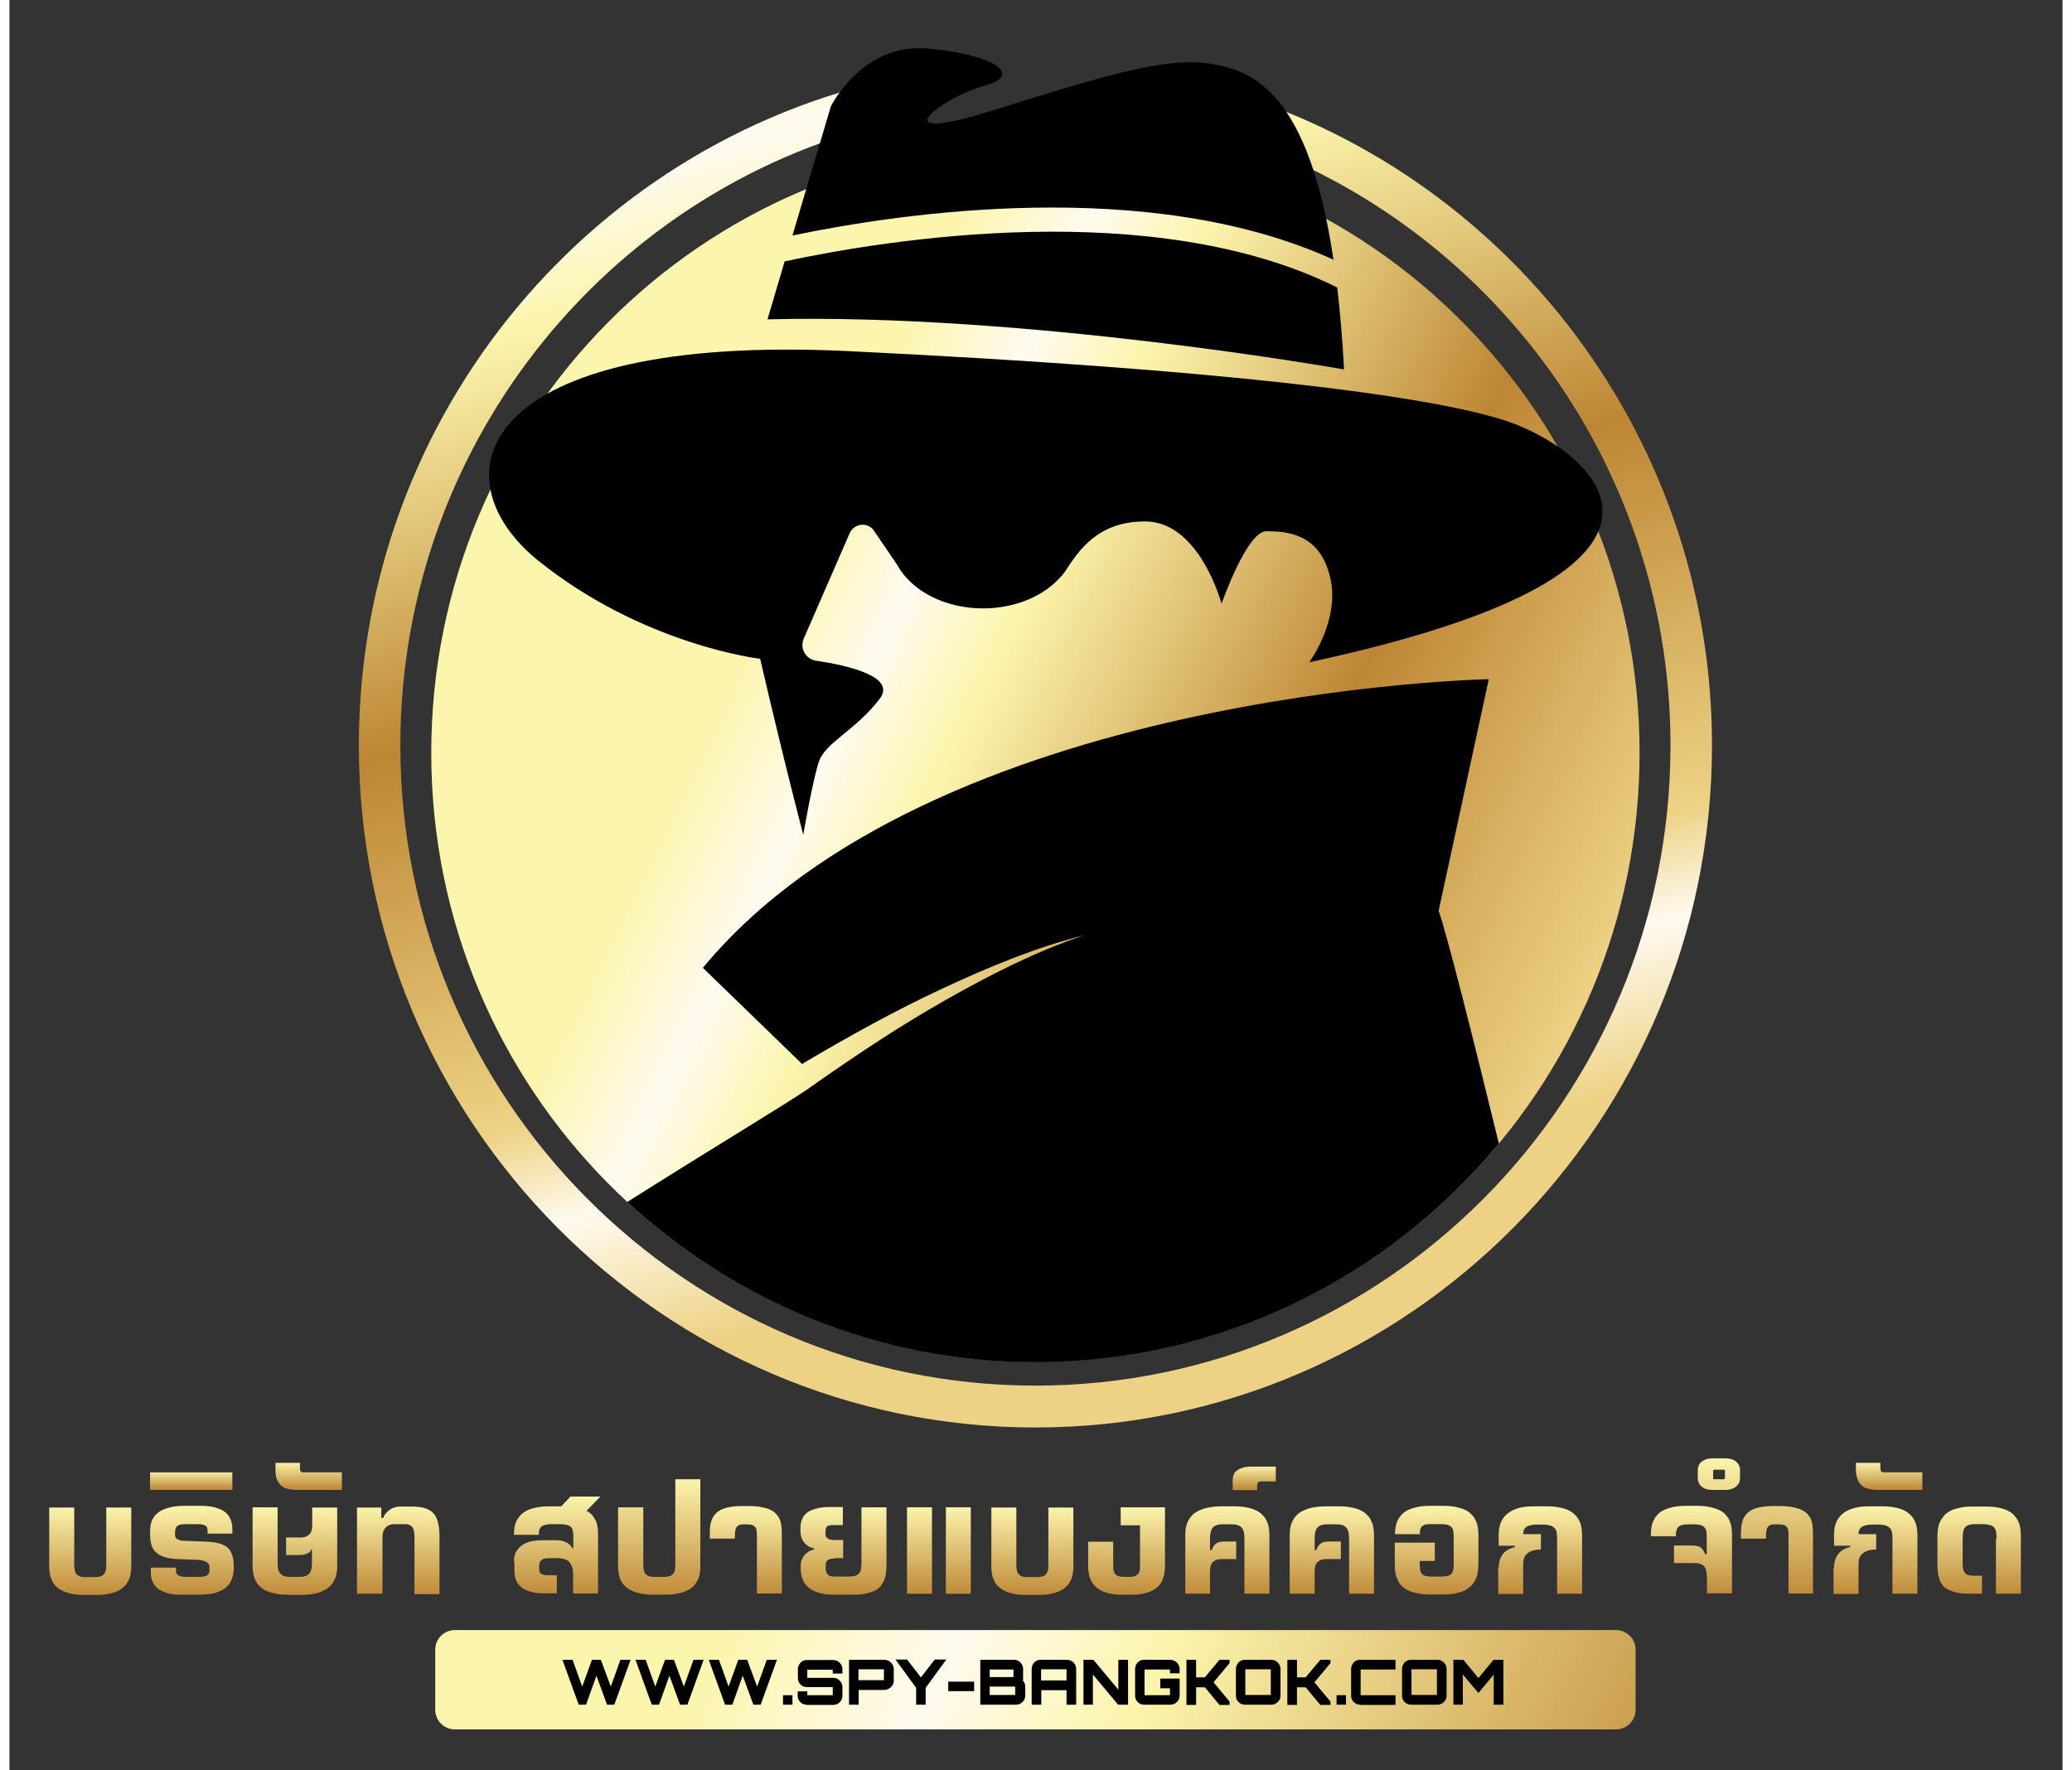
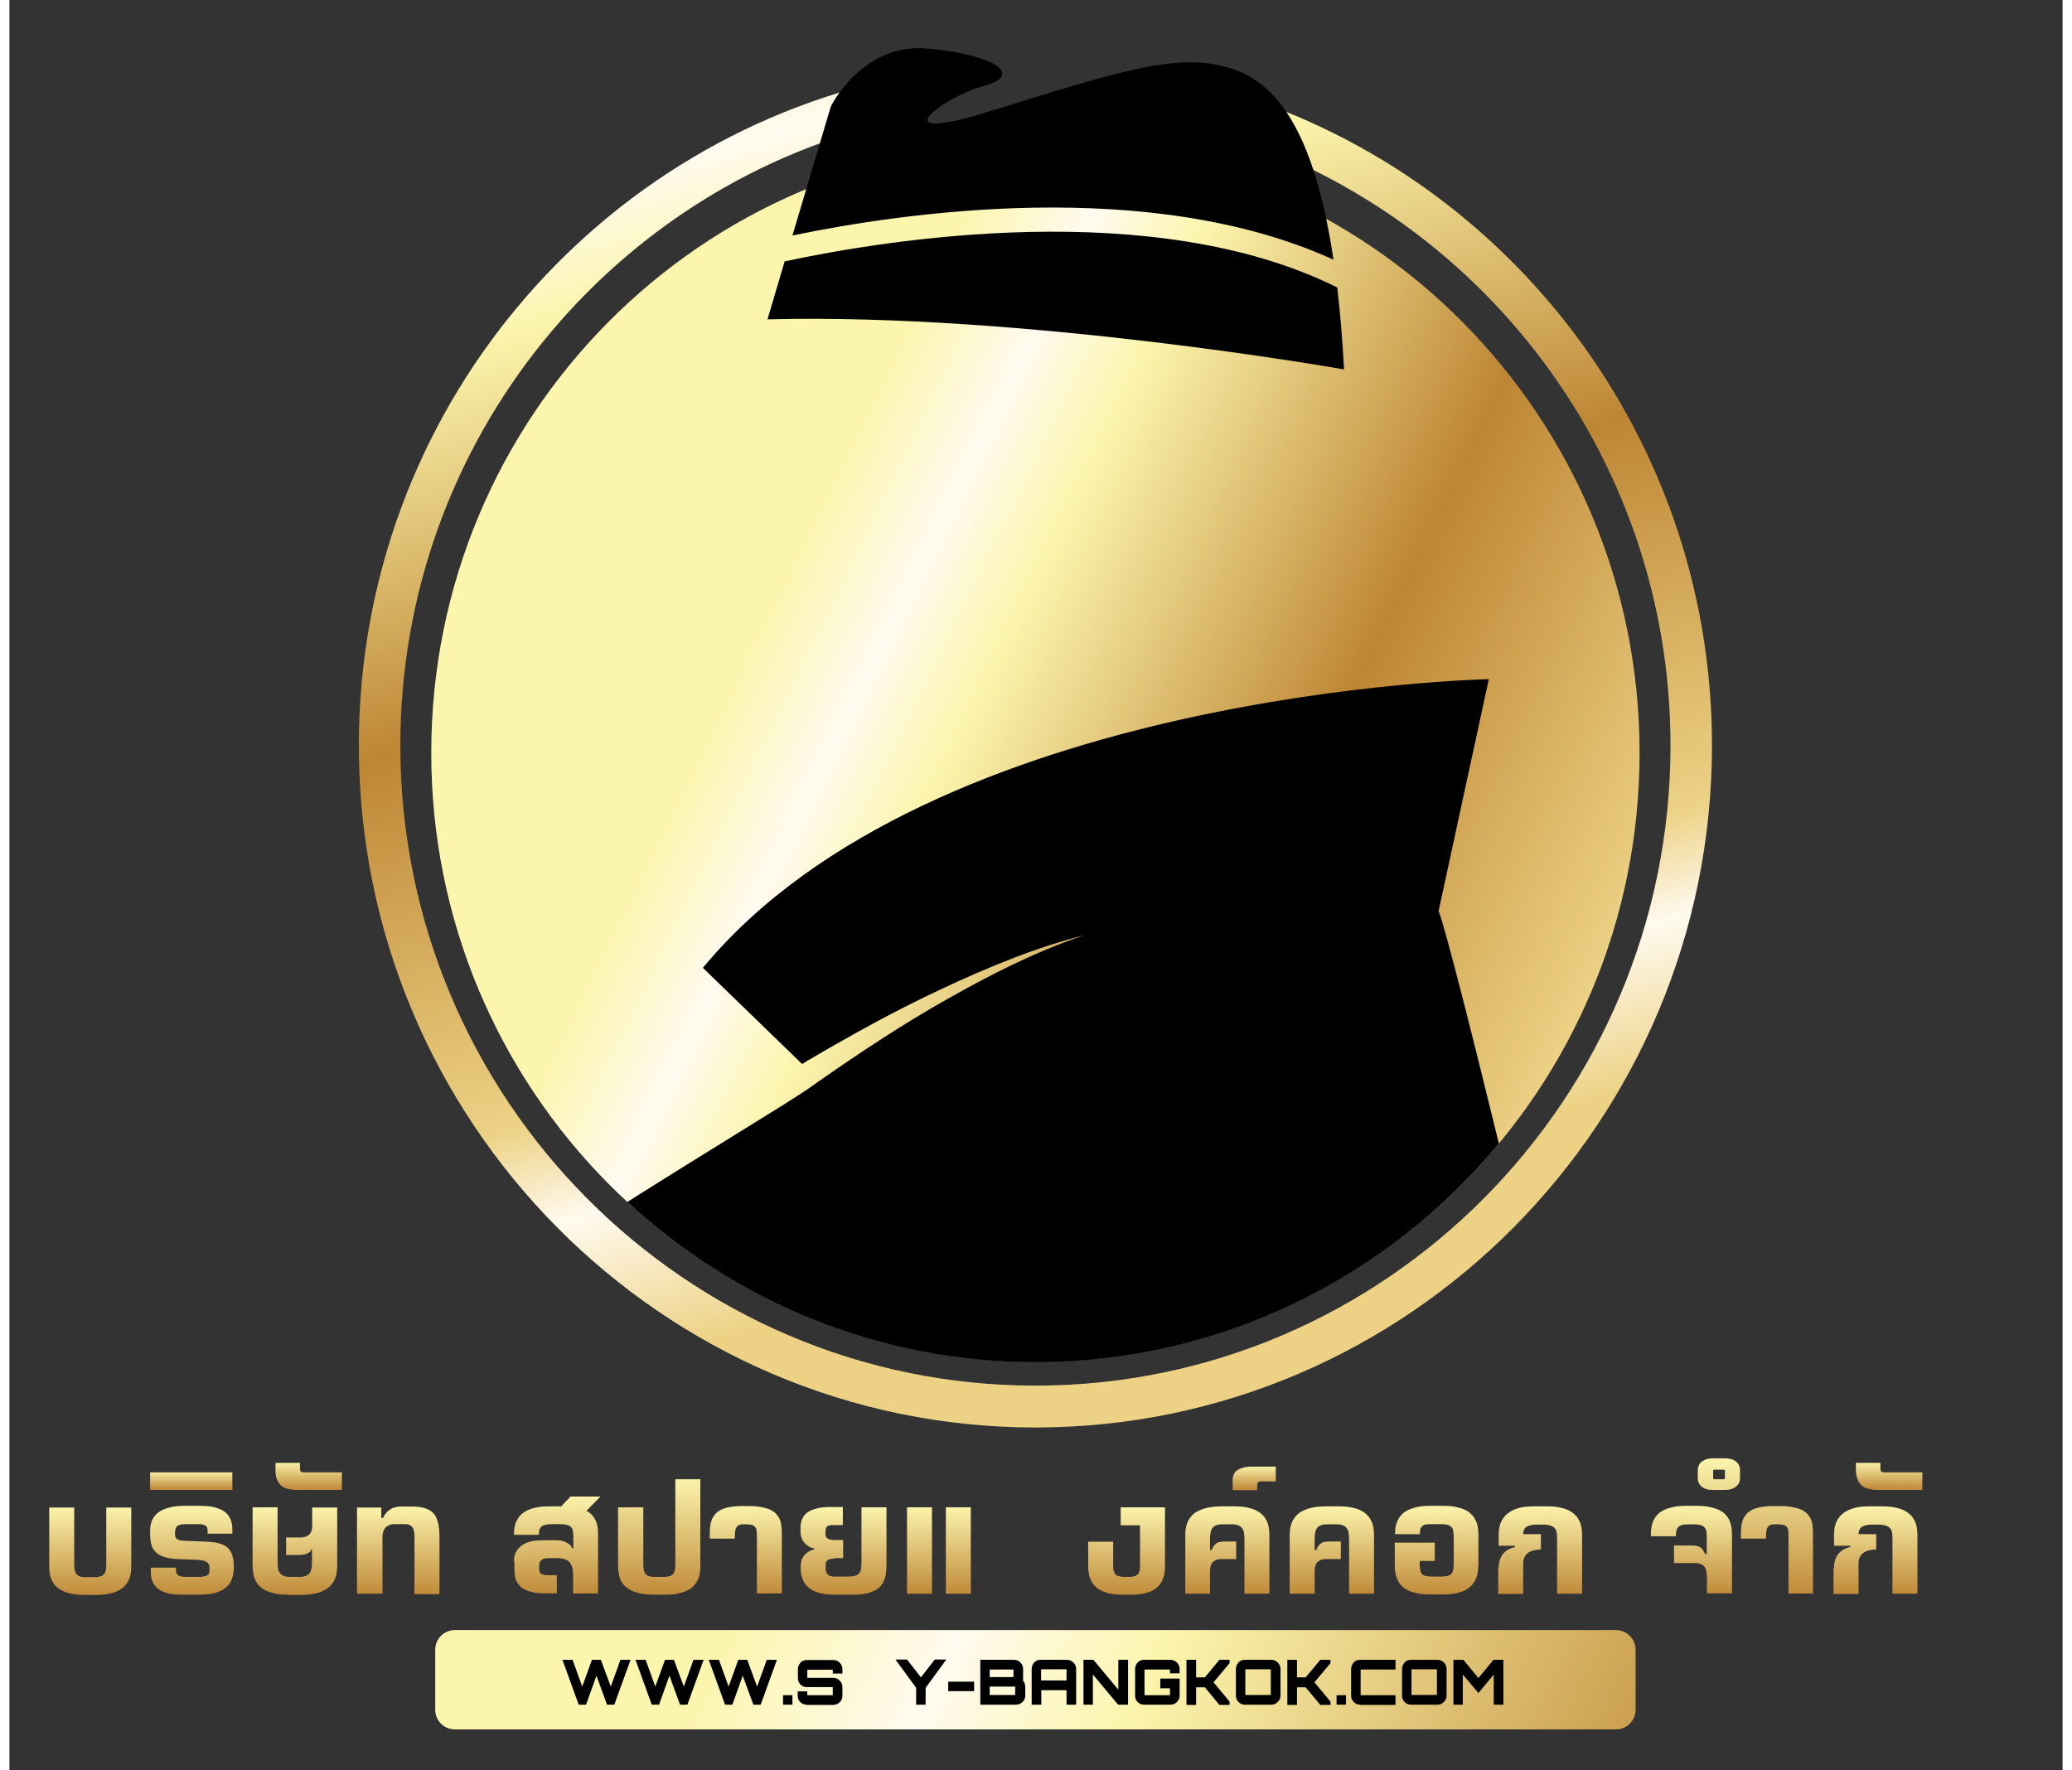
<svg xmlns="http://www.w3.org/2000/svg" width="110px" height="94px" viewBox="0 0 109 94" version="1.1">
  <rect x="0" y="0" width="109" height="94" fill="#333333" stroke="none" />
  <defs>
    <linearGradient id="linear0" gradientUnits="userSpaceOnUse" x1="224.392" y1="600.699" x2="1083.08" y2="1032.912" gradientTransform="matrix(0.125,0,0,0.126,0,0.029)">
      <stop offset="0.114" style="stop-color:rgb(98.824%,96.078%,67.843%);stop-opacity:1;" />
      <stop offset="0.208" style="stop-color:rgb(100%,98.039%,93.725%);stop-opacity:1;" />
      <stop offset="0.291" style="stop-color:rgb(98.824%,96.078%,67.843%);stop-opacity:1;" />
      <stop offset="0.551" style="stop-color:rgb(74.118%,52.549%,20.392%);stop-opacity:1;" />
      <stop offset="0.823" style="stop-color:rgb(92.941%,82.353%,52.157%);stop-opacity:1;" />
      <stop offset="0.894" style="stop-color:rgb(100%,98.039%,93.725%);stop-opacity:1;" />
      <stop offset="1" style="stop-color:rgb(92.941%,82.353%,52.157%);stop-opacity:1;" />
    </linearGradient>
    <linearGradient id="linear1" gradientUnits="userSpaceOnUse" x1="34.285" y1="634.304" x2="34.285" y2="671.178" gradientTransform="matrix(0.125,0,0,0.126,0,0.029)">
      <stop offset="0" style="stop-color:rgb(98.824%,96.078%,67.843%);stop-opacity:1;" />
      <stop offset="1" style="stop-color:rgb(75.686%,55.294%,23.529%);stop-opacity:1;" />
    </linearGradient>
    <linearGradient id="linear2" gradientUnits="userSpaceOnUse" x1="77.453" y1="633.88" x2="77.453" y2="671.156" gradientTransform="matrix(0.125,0,0,0.126,0,0.029)">
      <stop offset="0" style="stop-color:rgb(98.824%,96.078%,67.843%);stop-opacity:1;" />
      <stop offset="1" style="stop-color:rgb(75.686%,55.294%,23.529%);stop-opacity:1;" />
    </linearGradient>
    <linearGradient id="linear3" gradientUnits="userSpaceOnUse" x1="77.115" y1="619.537" x2="77.115" y2="626.963" gradientTransform="matrix(0.125,0,0,0.126,0,0.029)">
      <stop offset="0" style="stop-color:rgb(98.824%,96.078%,67.843%);stop-opacity:1;" />
      <stop offset="1" style="stop-color:rgb(75.686%,55.294%,23.529%);stop-opacity:1;" />
    </linearGradient>
    <linearGradient id="linear4" gradientUnits="userSpaceOnUse" x1="121.065" y1="634.326" x2="121.065" y2="671.115" gradientTransform="matrix(0.125,0,0,0.126,0,0.029)">
      <stop offset="0" style="stop-color:rgb(98.824%,96.078%,67.843%);stop-opacity:1;" />
      <stop offset="1" style="stop-color:rgb(75.686%,55.294%,23.529%);stop-opacity:1;" />
    </linearGradient>
    <linearGradient id="linear5" gradientUnits="userSpaceOnUse" x1="126.936" y1="615.602" x2="126.936" y2="626.963" gradientTransform="matrix(0.125,0,0,0.126,0,0.029)">
      <stop offset="0" style="stop-color:rgb(98.824%,96.078%,67.843%);stop-opacity:1;" />
      <stop offset="1" style="stop-color:rgb(75.686%,55.294%,23.529%);stop-opacity:1;" />
    </linearGradient>
    <linearGradient id="linear6" gradientUnits="userSpaceOnUse" x1="164.952" y1="633.902" x2="164.952" y2="670.713" gradientTransform="matrix(0.125,0,0,0.126,0,0.029)">
      <stop offset="0" style="stop-color:rgb(98.824%,96.078%,67.843%);stop-opacity:1;" />
      <stop offset="1" style="stop-color:rgb(75.686%,55.294%,23.529%);stop-opacity:1;" />
    </linearGradient>
    <linearGradient id="linear7" gradientUnits="userSpaceOnUse" x1="232.395" y1="629.734" x2="232.395" y2="670.691" gradientTransform="matrix(0.125,0,0,0.126,0,0.029)">
      <stop offset="0" style="stop-color:rgb(98.824%,96.078%,67.843%);stop-opacity:1;" />
      <stop offset="1" style="stop-color:rgb(75.686%,55.294%,23.529%);stop-opacity:1;" />
    </linearGradient>
    <linearGradient id="linear8" gradientUnits="userSpaceOnUse" x1="275.794" y1="622.478" x2="275.794" y2="671.156" gradientTransform="matrix(0.125,0,0,0.126,0,0.029)">
      <stop offset="0" style="stop-color:rgb(98.824%,96.078%,67.843%);stop-opacity:1;" />
      <stop offset="1" style="stop-color:rgb(75.686%,55.294%,23.529%);stop-opacity:1;" />
    </linearGradient>
    <linearGradient id="linear9" gradientUnits="userSpaceOnUse" x1="312.615" y1="633.88" x2="312.615" y2="670.691" gradientTransform="matrix(0.125,0,0,0.126,0,0.029)">
      <stop offset="0" style="stop-color:rgb(98.824%,96.078%,67.843%);stop-opacity:1;" />
      <stop offset="1" style="stop-color:rgb(75.686%,55.294%,23.529%);stop-opacity:1;" />
    </linearGradient>
    <linearGradient id="linear10" gradientUnits="userSpaceOnUse" x1="353.995" y1="634.303" x2="353.995" y2="671.093" gradientTransform="matrix(0.125,0,0,0.126,0,0.029)">
      <stop offset="0" style="stop-color:rgb(98.824%,96.078%,67.843%);stop-opacity:1;" />
      <stop offset="1" style="stop-color:rgb(75.686%,55.294%,23.529%);stop-opacity:1;" />
    </linearGradient>
    <linearGradient id="linear11" gradientUnits="userSpaceOnUse" x1="394.433" y1="634.304" x2="394.433" y2="670.691" gradientTransform="matrix(0.125,0,0,0.126,0,0.029)">
      <stop offset="0" style="stop-color:rgb(98.824%,96.078%,67.843%);stop-opacity:1;" />
      <stop offset="1" style="stop-color:rgb(75.686%,55.294%,23.529%);stop-opacity:1;" />
    </linearGradient>
    <linearGradient id="linear12" gradientUnits="userSpaceOnUse" x1="434.079" y1="634.304" x2="434.079" y2="671.178" gradientTransform="matrix(0.125,0,0,0.126,0,0.029)">
      <stop offset="0" style="stop-color:rgb(98.824%,96.078%,67.843%);stop-opacity:1;" />
      <stop offset="1" style="stop-color:rgb(75.686%,55.294%,23.529%);stop-opacity:1;" />
    </linearGradient>
    <linearGradient id="linear13" gradientUnits="userSpaceOnUse" x1="474.168" y1="634.304" x2="474.168" y2="671.156" gradientTransform="matrix(0.125,0,0,0.126,0,0.029)">
      <stop offset="0" style="stop-color:rgb(98.824%,96.078%,67.843%);stop-opacity:1;" />
      <stop offset="1" style="stop-color:rgb(75.686%,55.294%,23.529%);stop-opacity:1;" />
    </linearGradient>
    <linearGradient id="linear14" gradientUnits="userSpaceOnUse" x1="516.902" y1="633.88" x2="516.902" y2="670.669" gradientTransform="matrix(0.125,0,0,0.126,0,0.029)">
      <stop offset="0" style="stop-color:rgb(98.824%,96.078%,67.843%);stop-opacity:1;" />
      <stop offset="1" style="stop-color:rgb(75.686%,55.294%,23.529%);stop-opacity:1;" />
    </linearGradient>
    <linearGradient id="linear15" gradientUnits="userSpaceOnUse" x1="528.294" y1="617.148" x2="528.294" y2="627.026" gradientTransform="matrix(0.125,0,0,0.126,0,0.029)">
      <stop offset="0" style="stop-color:rgb(98.824%,96.078%,67.843%);stop-opacity:1;" />
      <stop offset="1" style="stop-color:rgb(75.686%,55.294%,23.529%);stop-opacity:1;" />
    </linearGradient>
    <linearGradient id="linear16" gradientUnits="userSpaceOnUse" x1="561.285" y1="633.88" x2="561.285" y2="670.669" gradientTransform="matrix(0.125,0,0,0.126,0,0.029)">
      <stop offset="0" style="stop-color:rgb(98.824%,96.078%,67.843%);stop-opacity:1;" />
      <stop offset="1" style="stop-color:rgb(75.686%,55.294%,23.529%);stop-opacity:1;" />
    </linearGradient>
    <linearGradient id="linear17" gradientUnits="userSpaceOnUse" x1="605.564" y1="633.88" x2="605.564" y2="671.134" gradientTransform="matrix(0.125,0,0,0.126,0,0.029)">
      <stop offset="0" style="stop-color:rgb(98.824%,96.078%,67.843%);stop-opacity:1;" />
      <stop offset="1" style="stop-color:rgb(75.686%,55.294%,23.529%);stop-opacity:1;" />
    </linearGradient>
    <linearGradient id="linear18" gradientUnits="userSpaceOnUse" x1="649.747" y1="633.88" x2="649.747" y2="670.713" gradientTransform="matrix(0.125,0,0,0.126,0,0.029)">
      <stop offset="0" style="stop-color:rgb(98.824%,96.078%,67.843%);stop-opacity:1;" />
      <stop offset="1" style="stop-color:rgb(75.686%,55.294%,23.529%);stop-opacity:1;" />
    </linearGradient>
    <linearGradient id="linear19" gradientUnits="userSpaceOnUse" x1="713.785" y1="633.88" x2="713.785" y2="670.669" gradientTransform="matrix(0.125,0,0,0.126,0,0.029)">
      <stop offset="0" style="stop-color:rgb(98.824%,96.078%,67.843%);stop-opacity:1;" />
      <stop offset="1" style="stop-color:rgb(75.686%,55.294%,23.529%);stop-opacity:1;" />
    </linearGradient>
    <linearGradient id="linear20" gradientUnits="userSpaceOnUse" x1="741.106" y1="613.698" x2="741.106" y2="670.691" gradientTransform="matrix(0.125,0,0,0.126,0,0.029)">
      <stop offset="0" style="stop-color:rgb(98.824%,96.078%,67.843%);stop-opacity:1;" />
      <stop offset="1" style="stop-color:rgb(75.686%,55.294%,23.529%);stop-opacity:1;" />
    </linearGradient>
    <linearGradient id="linear21" gradientUnits="userSpaceOnUse" x1="792.037" y1="633.88" x2="792.037" y2="670.713" gradientTransform="matrix(0.125,0,0,0.126,0,0.029)">
      <stop offset="0" style="stop-color:rgb(98.824%,96.078%,67.843%);stop-opacity:1;" />
      <stop offset="1" style="stop-color:rgb(75.686%,55.294%,23.529%);stop-opacity:1;" />
    </linearGradient>
    <linearGradient id="linear22" gradientUnits="userSpaceOnUse" x1="797.813" y1="615.602" x2="797.813" y2="626.963" gradientTransform="matrix(0.125,0,0,0.126,0,0.029)">
      <stop offset="0" style="stop-color:rgb(98.824%,96.078%,67.843%);stop-opacity:1;" />
      <stop offset="1" style="stop-color:rgb(75.686%,55.294%,23.529%);stop-opacity:1;" />
    </linearGradient>
    <linearGradient id="linear23" gradientUnits="userSpaceOnUse" x1="836.157" y1="633.88" x2="836.157" y2="670.669" gradientTransform="matrix(0.125,0,0,0.126,0,0.029)">
      <stop offset="0" style="stop-color:rgb(98.824%,96.078%,67.843%);stop-opacity:1;" />
      <stop offset="1" style="stop-color:rgb(75.686%,55.294%,23.529%);stop-opacity:1;" />
    </linearGradient>
    <linearGradient id="linear24" gradientUnits="userSpaceOnUse" x1="263.386" y1="231.962" x2="754.416" y2="473.986" gradientTransform="matrix(0.125,0,0,0.126,0,0.029)">
      <stop offset="0.114" style="stop-color:rgb(98.824%,96.078%,67.843%);stop-opacity:1;" />
      <stop offset="0.208" style="stop-color:rgb(100%,98.039%,93.725%);stop-opacity:1;" />
      <stop offset="0.291" style="stop-color:rgb(98.824%,96.078%,67.843%);stop-opacity:1;" />
      <stop offset="0.551" style="stop-color:rgb(74.118%,52.549%,20.392%);stop-opacity:1;" />
      <stop offset="0.823" style="stop-color:rgb(92.941%,82.353%,52.157%);stop-opacity:1;" />
      <stop offset="0.894" style="stop-color:rgb(100%,98.039%,93.725%);stop-opacity:1;" />
      <stop offset="1" style="stop-color:rgb(92.941%,82.353%,52.157%);stop-opacity:1;" />
    </linearGradient>
    <linearGradient id="linear25" gradientUnits="userSpaceOnUse" x1="329.6" y1="-76.727" x2="489.398" y2="512.821" gradientTransform="matrix(0.125,0,0,0.126,0,0.029)">
      <stop offset="0.114" style="stop-color:rgb(98.824%,96.078%,67.843%);stop-opacity:1;" />
      <stop offset="0.208" style="stop-color:rgb(100%,98.039%,93.725%);stop-opacity:1;" />
      <stop offset="0.291" style="stop-color:rgb(98.824%,96.078%,67.843%);stop-opacity:1;" />
      <stop offset="0.551" style="stop-color:rgb(74.118%,52.549%,20.392%);stop-opacity:1;" />
      <stop offset="0.823" style="stop-color:rgb(92.941%,82.353%,52.157%);stop-opacity:1;" />
      <stop offset="0.894" style="stop-color:rgb(100%,98.039%,93.725%);stop-opacity:1;" />
      <stop offset="1" style="stop-color:rgb(92.941%,82.353%,52.157%);stop-opacity:1;" />
    </linearGradient>
  </defs>
  <g id="surface1">
    <path style=" stroke:none;fill-rule:nonzero;fill:url(#linear0);" d="M 23.645 86.555 L 85.293 86.555 C 85.867 86.555 86.332 87.02 86.332 87.602 L 86.332 90.781 C 86.332 91.359 85.867 91.828 85.293 91.828 L 23.645 91.828 C 23.07 91.828 22.605 91.359 22.605 90.781 L 22.605 87.602 C 22.605 87.02 23.07 86.555 23.645 86.555 Z M 23.645 86.555 " />
    <path style=" stroke:none;fill-rule:nonzero;fill:url(#linear1);" d="M 6.469 83.199 C 6.469 83.34 6.457 83.465 6.43 83.602 C 6.406 83.73 6.367 83.855 6.305 83.957 C 6.242 84.07 6.168 84.172 6.078 84.258 C 5.98 84.348 5.867 84.422 5.73 84.484 C 5.594 84.551 5.418 84.602 5.23 84.637 C 5.043 84.676 4.816 84.688 4.566 84.688 L 4.016 84.688 C 3.766 84.688 3.539 84.676 3.352 84.637 C 3.164 84.602 2.988 84.551 2.852 84.484 C 2.715 84.422 2.59 84.348 2.504 84.258 C 2.402 84.172 2.328 84.07 2.277 83.957 C 2.215 83.844 2.176 83.73 2.152 83.602 C 2.125 83.477 2.113 83.34 2.113 83.199 L 2.113 80.047 L 3.441 80.047 L 3.441 82.984 C 3.441 83.098 3.441 83.199 3.453 83.301 C 3.465 83.391 3.492 83.477 3.527 83.539 C 3.566 83.602 3.629 83.652 3.703 83.691 C 3.777 83.73 3.891 83.742 4.039 83.742 L 4.543 83.742 C 4.68 83.742 4.793 83.715 4.879 83.691 C 4.953 83.652 5.016 83.602 5.055 83.539 C 5.09 83.477 5.117 83.402 5.129 83.301 C 5.141 83.211 5.141 83.098 5.141 82.984 L 5.141 80.047 L 6.469 80.047 Z M 6.469 83.199 " />
    <path style=" stroke:none;fill-rule:nonzero;fill:url(#linear2);" d="M 8.844 83.262 L 8.844 83.402 C 8.844 83.516 8.883 83.602 8.969 83.652 C 9.059 83.703 9.184 83.73 9.359 83.73 L 10.059 83.73 C 10.133 83.73 10.207 83.73 10.27 83.715 C 10.332 83.703 10.395 83.691 10.445 83.68 C 10.496 83.652 10.535 83.629 10.57 83.578 C 10.598 83.539 10.621 83.477 10.621 83.402 L 10.621 83.227 C 10.621 83.16 10.609 83.109 10.582 83.062 C 10.559 83.012 10.52 82.973 10.457 82.934 C 10.395 82.898 10.332 82.871 10.234 82.859 C 10.145 82.832 10.031 82.82 9.883 82.82 L 8.918 82.785 C 8.633 82.77 8.395 82.734 8.207 82.668 C 8.02 82.605 7.867 82.52 7.758 82.406 C 7.645 82.293 7.57 82.164 7.531 82 C 7.492 81.852 7.469 81.672 7.469 81.484 L 7.469 81.258 C 7.469 81.055 7.508 80.867 7.582 80.703 C 7.656 80.539 7.77 80.414 7.918 80.297 C 8.07 80.184 8.258 80.109 8.496 80.047 C 8.719 79.984 8.996 79.957 9.309 79.957 L 10.133 79.957 C 10.457 79.957 10.723 79.984 10.934 80.047 C 11.145 80.109 11.32 80.184 11.461 80.297 C 11.598 80.414 11.684 80.539 11.746 80.691 C 11.809 80.84 11.836 81.016 11.836 81.219 L 11.836 81.434 L 10.52 81.434 L 10.52 81.27 C 10.52 81.195 10.508 81.145 10.484 81.094 C 10.457 81.043 10.422 81.016 10.371 80.992 C 10.32 80.969 10.27 80.953 10.195 80.941 C 10.133 80.93 10.059 80.93 9.984 80.93 L 9.469 80.93 C 9.344 80.93 9.246 80.93 9.156 80.941 C 9.07 80.953 9.008 80.969 8.945 81.004 C 8.895 81.043 8.855 81.082 8.832 81.145 C 8.809 81.207 8.793 81.281 8.793 81.383 L 8.793 81.508 C 8.793 81.535 8.793 81.574 8.809 81.609 C 8.82 81.648 8.844 81.672 8.871 81.699 C 8.906 81.723 8.957 81.75 9.02 81.773 C 9.082 81.801 9.168 81.812 9.281 81.812 L 10.27 81.852 C 10.535 81.863 10.77 81.875 10.973 81.914 C 11.172 81.949 11.348 82.016 11.484 82.102 C 11.621 82.191 11.723 82.316 11.797 82.492 C 11.871 82.656 11.91 82.871 11.91 83.148 L 11.91 83.238 C 11.91 83.453 11.883 83.641 11.82 83.805 C 11.773 83.957 11.695 84.094 11.598 84.195 C 11.496 84.297 11.383 84.387 11.258 84.449 C 11.133 84.512 10.996 84.562 10.848 84.602 C 10.695 84.637 10.535 84.648 10.371 84.664 C 10.207 84.676 10.047 84.676 9.883 84.676 L 9.156 84.676 C 9.043 84.676 8.918 84.676 8.793 84.664 C 8.668 84.648 8.543 84.637 8.418 84.602 C 8.293 84.562 8.18 84.523 8.07 84.473 C 7.957 84.422 7.855 84.348 7.781 84.258 C 7.695 84.172 7.633 84.07 7.582 83.945 C 7.531 83.816 7.508 83.68 7.508 83.504 L 7.508 83.238 L 8.844 83.238 Z M 8.844 83.262 " />
    <path style=" stroke:none;fill-rule:nonzero;fill:url(#linear3);" d="M 11.836 79.113 L 7.469 79.113 L 7.469 78.18 L 11.836 78.18 Z M 11.836 79.113 " />
    <path style=" stroke:none;fill-rule:nonzero;fill:url(#linear4);" d="M 14.812 84.676 C 14.562 84.676 14.336 84.664 14.148 84.625 C 13.961 84.586 13.785 84.535 13.648 84.473 C 13.512 84.41 13.387 84.336 13.297 84.234 C 13.199 84.145 13.121 84.043 13.074 83.93 C 13.012 83.816 12.973 83.703 12.949 83.566 C 12.922 83.438 12.91 83.301 12.91 83.16 L 12.91 80.035 L 14.238 80.035 L 14.238 82.961 C 14.238 83.086 14.25 83.188 14.262 83.289 C 14.273 83.375 14.312 83.465 14.363 83.527 C 14.41 83.59 14.473 83.641 14.562 83.68 C 14.648 83.715 14.762 83.73 14.898 83.73 L 15.398 83.73 C 15.539 83.73 15.648 83.715 15.738 83.68 C 15.824 83.641 15.887 83.602 15.938 83.527 C 15.988 83.465 16.012 83.391 16.039 83.289 C 16.051 83.199 16.062 83.086 16.062 82.961 L 16.062 82.254 L 16.039 82.254 C 16 82.367 15.926 82.441 15.812 82.492 C 15.699 82.543 15.539 82.57 15.336 82.57 L 14.688 82.57 L 14.688 81.637 L 15.438 81.637 C 15.562 81.637 15.664 81.621 15.75 81.586 C 15.836 81.547 15.898 81.508 15.949 81.445 C 16 81.383 16.039 81.309 16.051 81.23 C 16.074 81.145 16.074 81.055 16.074 80.941 L 16.074 80.047 L 17.402 80.047 L 17.402 83.176 C 17.402 83.375 17.375 83.578 17.312 83.754 C 17.25 83.945 17.152 84.094 17.012 84.234 C 16.875 84.371 16.676 84.473 16.426 84.562 C 16.176 84.637 15.863 84.688 15.488 84.688 L 14.812 84.688 Z M 14.812 84.676 " />
    <path style=" stroke:none;fill-rule:nonzero;fill:url(#linear5);" d="M 17.652 79.113 L 15.262 79.113 C 15.062 79.113 14.898 79.086 14.75 79.051 C 14.613 79.012 14.488 78.949 14.398 78.859 C 14.312 78.773 14.238 78.66 14.188 78.52 C 14.137 78.383 14.125 78.219 14.125 78.016 L 14.125 77.676 L 15.426 77.676 L 15.426 77.977 C 15.426 78.039 15.438 78.09 15.461 78.129 C 15.488 78.156 15.523 78.18 15.574 78.18 L 17.652 78.18 Z M 17.652 79.113 " />
    <path style=" stroke:none;fill-rule:nonzero;fill:url(#linear6);" d="M 19.777 84.625 L 18.453 84.625 L 18.453 80.047 L 19.742 80.047 L 19.742 80.602 L 19.84 80.602 C 19.879 80.512 19.914 80.426 19.98 80.363 C 20.043 80.285 20.105 80.223 20.18 80.172 C 20.254 80.121 20.34 80.07 20.43 80.047 C 20.516 80.02 20.617 79.996 20.715 79.996 L 21.367 79.996 C 21.641 79.996 21.879 80.02 22.066 80.086 C 22.254 80.148 22.406 80.234 22.52 80.363 C 22.629 80.488 22.707 80.652 22.754 80.855 C 22.805 81.055 22.832 81.297 22.832 81.574 L 22.832 84.648 L 21.504 84.648 L 21.504 81.637 C 21.504 81.574 21.504 81.496 21.492 81.41 C 21.492 81.332 21.469 81.258 21.441 81.18 C 21.418 81.105 21.367 81.055 21.293 81.004 C 21.23 80.953 21.129 80.93 21.004 80.93 L 20.504 80.93 C 20.367 80.93 20.254 80.941 20.168 80.98 C 20.078 81.016 20.004 81.066 19.953 81.133 C 19.902 81.195 19.867 81.27 19.84 81.344 C 19.816 81.434 19.805 81.523 19.805 81.609 L 19.805 84.625 Z M 19.777 84.625 " />
    <path style=" stroke:none;fill-rule:nonzero;fill:url(#linear7);" d="M 26.785 82.922 C 26.785 82.707 26.82 82.52 26.91 82.379 C 26.996 82.242 27.109 82.113 27.246 82.027 C 27.383 81.938 27.547 81.875 27.734 81.836 C 27.922 81.801 28.109 81.785 28.297 81.785 L 29.035 81.785 C 29.188 81.785 29.312 81.801 29.41 81.836 C 29.512 81.875 29.598 81.914 29.66 81.949 C 29.723 82 29.773 82.039 29.812 82.09 C 29.848 82.141 29.863 82.18 29.863 82.203 L 29.938 82.203 L 29.938 81.574 C 29.938 81.461 29.926 81.371 29.91 81.281 C 29.898 81.207 29.863 81.133 29.812 81.082 C 29.762 81.031 29.688 80.992 29.586 80.969 C 29.484 80.941 29.348 80.93 29.188 80.93 L 28.797 80.93 C 28.66 80.93 28.535 80.941 28.449 80.969 C 28.359 80.992 28.285 81.016 28.234 81.066 C 28.184 81.117 28.148 81.168 28.137 81.23 C 28.109 81.297 28.109 81.383 28.109 81.473 L 28.109 81.496 L 26.785 81.496 L 26.785 81.461 C 26.785 81.32 26.797 81.195 26.82 81.066 C 26.848 80.941 26.883 80.828 26.945 80.715 C 27.008 80.602 27.086 80.5 27.172 80.414 C 27.273 80.324 27.383 80.25 27.523 80.184 C 27.66 80.121 27.836 80.07 28.023 80.035 C 28.211 79.996 28.434 79.984 28.699 79.984 L 29.297 79.984 L 29.785 79.465 L 31.375 79.465 L 30.637 80.223 C 30.762 80.285 30.863 80.363 30.938 80.449 C 31.012 80.539 31.074 80.641 31.125 80.738 C 31.176 80.84 31.199 80.969 31.227 81.082 C 31.238 81.207 31.25 81.332 31.25 81.461 L 31.25 84.613 L 29.926 84.613 L 29.926 83.629 C 29.926 83.465 29.91 83.324 29.875 83.211 C 29.836 83.098 29.785 83.012 29.723 82.934 C 29.648 82.859 29.574 82.82 29.461 82.785 C 29.359 82.758 29.234 82.734 29.086 82.734 L 28.672 82.734 C 28.574 82.734 28.484 82.746 28.41 82.758 C 28.336 82.77 28.285 82.809 28.234 82.848 C 28.199 82.883 28.16 82.922 28.148 82.973 C 28.137 83.023 28.121 83.074 28.121 83.137 L 28.121 83.273 C 28.121 83.352 28.137 83.402 28.148 83.453 C 28.16 83.504 28.184 83.539 28.234 83.566 C 28.273 83.59 28.336 83.617 28.41 83.629 C 28.484 83.641 28.574 83.641 28.684 83.641 L 29.062 83.641 L 29.062 84.602 L 28.398 84.602 C 28.172 84.602 27.973 84.586 27.809 84.551 C 27.648 84.512 27.496 84.473 27.383 84.41 C 27.258 84.359 27.172 84.285 27.098 84.207 C 27.023 84.133 26.961 84.043 26.922 83.957 C 26.871 83.867 26.848 83.766 26.836 83.668 C 26.82 83.566 26.809 83.465 26.809 83.352 L 26.809 82.922 Z M 26.785 82.922 " />
    <path style=" stroke:none;fill-rule:nonzero;fill:url(#linear8);" d="M 36.68 83.199 C 36.68 83.34 36.668 83.465 36.641 83.59 C 36.617 83.715 36.578 83.832 36.516 83.945 C 36.453 84.059 36.379 84.16 36.293 84.246 C 36.203 84.336 36.078 84.41 35.941 84.473 C 35.805 84.535 35.629 84.586 35.441 84.625 C 35.254 84.664 35.027 84.676 34.777 84.676 L 34.227 84.676 C 33.852 84.676 33.539 84.637 33.289 84.562 C 33.039 84.484 32.852 84.371 32.703 84.246 C 32.562 84.109 32.449 83.957 32.402 83.766 C 32.34 83.59 32.312 83.391 32.312 83.188 L 32.312 80.035 L 33.652 80.035 L 33.652 82.973 C 33.652 83.086 33.652 83.188 33.664 83.289 C 33.676 83.375 33.703 83.465 33.738 83.527 C 33.777 83.59 33.84 83.641 33.914 83.68 C 33.988 83.715 34.102 83.73 34.254 83.73 L 34.754 83.73 C 34.891 83.73 35.004 83.703 35.09 83.68 C 35.164 83.641 35.227 83.59 35.266 83.527 C 35.305 83.465 35.328 83.391 35.34 83.289 C 35.352 83.199 35.352 83.086 35.352 82.973 L 35.352 78.547 L 36.68 78.547 Z M 36.68 83.199 " />
    <path style=" stroke:none;fill-rule:nonzero;fill:url(#linear9);" d="M 38.969 80.941 C 38.855 80.941 38.77 80.953 38.707 80.992 C 38.645 81.031 38.605 81.082 38.57 81.145 C 38.543 81.207 38.531 81.297 38.52 81.383 C 38.52 81.473 38.508 81.586 38.508 81.699 L 37.18 81.699 L 37.18 81.434 C 37.18 81.297 37.191 81.156 37.203 81.031 C 37.219 80.902 37.254 80.789 37.293 80.676 C 37.344 80.562 37.406 80.477 37.48 80.387 C 37.555 80.297 37.668 80.223 37.793 80.16 C 37.918 80.098 38.082 80.047 38.254 80.02 C 38.445 79.984 38.656 79.969 38.906 79.969 L 39.219 79.969 C 39.48 79.969 39.707 79.984 39.895 80.02 C 40.082 80.059 40.246 80.098 40.383 80.16 C 40.52 80.223 40.621 80.297 40.707 80.387 C 40.781 80.477 40.859 80.574 40.895 80.676 C 40.945 80.789 40.969 80.902 40.984 81.031 C 40.996 81.156 41.008 81.297 41.008 81.434 L 41.008 84.613 L 39.684 84.613 L 39.684 81.586 C 39.684 81.484 39.684 81.395 39.668 81.309 C 39.668 81.23 39.645 81.156 39.605 81.105 C 39.57 81.055 39.52 81.004 39.445 80.98 C 39.367 80.953 39.27 80.941 39.117 80.941 Z M 38.969 80.941 " />
    <path style=" stroke:none;fill-rule:nonzero;fill:url(#linear10);" d="M 43.809 82.758 C 43.746 82.758 43.684 82.77 43.621 82.77 C 43.559 82.785 43.512 82.797 43.473 82.82 C 43.434 82.848 43.398 82.871 43.371 82.91 C 43.348 82.949 43.336 82.996 43.336 83.062 L 43.336 83.289 C 43.336 83.34 43.336 83.375 43.348 83.426 C 43.359 83.477 43.387 83.527 43.41 83.566 C 43.449 83.602 43.484 83.641 43.547 83.68 C 43.609 83.703 43.699 83.715 43.797 83.715 L 44.449 83.715 C 44.625 83.715 44.773 83.703 44.875 83.68 C 44.973 83.652 45.062 83.602 45.109 83.539 C 45.16 83.477 45.199 83.402 45.211 83.301 C 45.223 83.199 45.234 83.086 45.234 82.949 L 45.234 80.035 L 46.562 80.035 L 46.562 83.062 C 46.562 83.227 46.551 83.375 46.539 83.516 C 46.523 83.652 46.488 83.793 46.438 83.906 C 46.387 84.02 46.324 84.133 46.238 84.234 C 46.148 84.336 46.051 84.41 45.91 84.473 C 45.773 84.535 45.625 84.586 45.438 84.625 C 45.25 84.664 45.023 84.676 44.773 84.676 L 43.762 84.676 C 43.422 84.676 43.148 84.637 42.922 84.562 C 42.695 84.484 42.523 84.387 42.383 84.258 C 42.246 84.133 42.145 83.98 42.098 83.816 C 42.035 83.652 42.008 83.477 42.008 83.289 L 42.008 83.148 C 42.008 83.062 42.02 82.961 42.047 82.871 C 42.07 82.785 42.121 82.695 42.172 82.621 C 42.234 82.543 42.309 82.469 42.398 82.406 C 42.484 82.344 42.598 82.305 42.723 82.266 L 42.723 82.215 C 42.598 82.191 42.484 82.152 42.398 82.09 C 42.309 82.027 42.234 81.965 42.172 81.875 C 42.109 81.801 42.07 81.711 42.035 81.609 C 42.008 81.523 41.996 81.422 41.996 81.32 L 41.996 81.23 C 41.996 81.145 41.996 81.043 42.008 80.941 C 42.02 80.84 42.047 80.754 42.082 80.664 C 42.121 80.574 42.172 80.488 42.246 80.414 C 42.32 80.336 42.41 80.262 42.535 80.211 C 42.66 80.148 42.797 80.109 42.973 80.07 C 43.148 80.035 43.359 80.02 43.598 80.02 L 44.246 80.02 L 44.246 80.98 L 43.746 80.98 C 43.672 80.98 43.621 80.98 43.559 80.992 C 43.512 81.004 43.461 81.016 43.422 81.043 C 43.387 81.066 43.359 81.105 43.348 81.156 C 43.336 81.207 43.324 81.27 43.324 81.344 L 43.324 81.461 C 43.324 81.523 43.336 81.574 43.359 81.609 C 43.387 81.648 43.422 81.688 43.473 81.711 C 43.523 81.738 43.574 81.75 43.648 81.762 C 43.723 81.773 43.797 81.773 43.887 81.773 L 44.262 81.773 L 44.262 82.734 L 43.809 82.734 Z M 43.809 82.758 " />
    <path style=" stroke:none;fill-rule:nonzero;fill:url(#linear11);" d="M 47.652 84.625 L 47.652 80.035 L 48.977 80.035 L 48.977 84.625 Z M 49.715 84.625 L 49.715 80.035 L 51.039 80.035 L 51.039 84.625 Z M 49.715 84.625 " />
-     <path style=" stroke:none;fill-rule:nonzero;fill:url(#linear12);" d="M 56.484 83.199 C 56.484 83.34 56.469 83.465 56.445 83.602 C 56.422 83.73 56.383 83.855 56.32 83.957 C 56.258 84.07 56.184 84.172 56.094 84.258 C 55.996 84.348 55.883 84.422 55.746 84.484 C 55.605 84.551 55.434 84.602 55.246 84.637 C 55.059 84.676 54.832 84.688 54.582 84.688 L 54.031 84.688 C 53.781 84.688 53.555 84.676 53.367 84.637 C 53.18 84.602 53.004 84.551 52.867 84.484 C 52.73 84.422 52.605 84.348 52.516 84.258 C 52.418 84.172 52.344 84.07 52.293 83.957 C 52.23 83.844 52.191 83.73 52.168 83.602 C 52.141 83.477 52.129 83.34 52.129 83.199 L 52.129 80.047 L 53.457 80.047 L 53.457 82.984 C 53.457 83.098 53.457 83.199 53.469 83.301 C 53.48 83.391 53.504 83.477 53.543 83.539 C 53.582 83.602 53.645 83.652 53.719 83.691 C 53.793 83.73 53.906 83.742 54.055 83.742 L 54.555 83.742 C 54.695 83.742 54.805 83.715 54.895 83.691 C 54.969 83.652 55.031 83.602 55.07 83.539 C 55.105 83.477 55.133 83.402 55.145 83.301 C 55.156 83.211 55.156 83.098 55.156 82.984 L 55.156 80.047 L 56.484 80.047 Z M 56.484 83.199 " />
    <path style=" stroke:none;fill-rule:nonzero;fill:url(#linear13);" d="M 59.461 83.73 C 59.586 83.73 59.684 83.715 59.762 83.68 C 59.836 83.652 59.887 83.602 59.938 83.555 C 59.973 83.504 60 83.426 60.012 83.352 C 60.023 83.273 60.023 83.188 60.023 83.098 L 60.023 80.992 L 58.996 80.992 L 58.996 80.035 L 61.348 80.035 L 61.348 83.188 C 61.348 83.324 61.336 83.453 61.312 83.578 C 61.285 83.703 61.25 83.816 61.199 83.93 C 61.148 84.043 61.074 84.145 60.988 84.234 C 60.898 84.32 60.785 84.41 60.648 84.473 C 60.512 84.535 60.359 84.586 60.172 84.625 C 60 84.664 59.785 84.676 59.547 84.676 L 59.059 84.676 C 58.711 84.676 58.422 84.637 58.184 84.551 C 57.945 84.461 57.77 84.359 57.633 84.223 C 57.496 84.082 57.41 83.918 57.348 83.742 C 57.297 83.566 57.27 83.375 57.27 83.176 L 57.27 81.863 L 58.598 81.863 L 58.598 83.098 C 58.598 83.188 58.598 83.273 58.609 83.352 C 58.621 83.426 58.648 83.488 58.684 83.555 C 58.723 83.602 58.773 83.652 58.848 83.68 C 58.922 83.703 59.023 83.73 59.148 83.73 Z M 59.461 83.73 " />
    <path style=" stroke:none;fill-rule:nonzero;fill:url(#linear14);" d="M 64.988 79.984 C 65.238 79.984 65.465 79.996 65.652 80.035 C 65.84 80.07 66.016 80.121 66.152 80.184 C 66.289 80.25 66.414 80.324 66.504 80.426 C 66.602 80.512 66.68 80.613 66.73 80.727 C 66.793 80.84 66.828 80.953 66.855 81.094 C 66.879 81.219 66.891 81.359 66.891 81.496 L 66.891 84.625 L 65.566 84.625 L 65.566 81.711 C 65.566 81.586 65.551 81.484 65.539 81.383 C 65.527 81.297 65.488 81.207 65.441 81.145 C 65.391 81.082 65.328 81.031 65.238 80.992 C 65.152 80.953 65.039 80.941 64.902 80.941 L 64.402 80.941 C 64.266 80.941 64.152 80.953 64.062 80.992 C 63.977 81.031 63.914 81.066 63.863 81.145 C 63.812 81.207 63.789 81.281 63.766 81.383 C 63.75 81.473 63.738 81.586 63.738 81.711 L 63.738 82.305 L 63.828 82.305 C 63.863 82.215 63.891 82.152 63.938 82.09 C 63.977 82.027 64.027 81.988 64.078 81.949 C 64.125 81.914 64.188 81.887 64.266 81.875 C 64.34 81.863 64.414 81.852 64.516 81.852 L 65.129 81.852 L 65.129 82.785 L 64.375 82.785 C 64.25 82.785 64.152 82.797 64.062 82.832 C 63.988 82.871 63.914 82.91 63.863 82.973 C 63.812 83.035 63.777 83.109 63.766 83.199 C 63.738 83.289 63.738 83.375 63.738 83.488 L 63.738 84.625 L 62.426 84.625 L 62.426 81.496 C 62.426 81.297 62.449 81.094 62.512 80.918 C 62.574 80.727 62.676 80.574 62.812 80.438 C 62.949 80.297 63.152 80.199 63.402 80.109 C 63.652 80.035 63.965 79.984 64.34 79.984 Z M 64.988 79.984 " />
    <path style=" stroke:none;fill-rule:nonzero;fill:url(#linear15);" d="M 67.23 78.66 L 66.504 78.66 C 66.477 78.66 66.441 78.66 66.414 78.66 C 66.391 78.66 66.352 78.672 66.328 78.684 C 66.305 78.695 66.277 78.723 66.266 78.746 C 66.254 78.773 66.242 78.824 66.242 78.875 L 66.242 79.125 L 64.941 79.125 L 64.941 78.57 C 64.941 78.469 64.965 78.367 65.004 78.281 C 65.039 78.191 65.102 78.117 65.191 78.066 C 65.277 78.004 65.379 77.965 65.504 77.926 C 65.629 77.891 65.777 77.875 65.941 77.875 L 67.23 77.875 Z M 67.23 78.66 " />
    <path style=" stroke:none;fill-rule:nonzero;fill:url(#linear16);" d="M 70.543 79.984 C 70.793 79.984 71.02 79.996 71.207 80.035 C 71.395 80.07 71.57 80.121 71.707 80.184 C 71.844 80.25 71.969 80.324 72.059 80.426 C 72.156 80.512 72.234 80.613 72.281 80.727 C 72.344 80.84 72.383 80.953 72.406 81.094 C 72.434 81.219 72.445 81.359 72.445 81.496 L 72.445 84.625 L 71.121 84.625 L 71.121 81.711 C 71.121 81.586 71.105 81.484 71.094 81.383 C 71.082 81.297 71.043 81.207 70.996 81.145 C 70.945 81.082 70.883 81.031 70.793 80.992 C 70.707 80.953 70.594 80.941 70.457 80.941 L 69.957 80.941 C 69.82 80.941 69.707 80.953 69.617 80.992 C 69.531 81.031 69.469 81.066 69.418 81.145 C 69.367 81.207 69.344 81.281 69.316 81.383 C 69.305 81.473 69.293 81.586 69.293 81.711 L 69.293 82.305 L 69.379 82.305 C 69.418 82.215 69.441 82.152 69.492 82.09 C 69.531 82.027 69.582 81.988 69.633 81.949 C 69.68 81.914 69.742 81.887 69.82 81.875 C 69.895 81.863 69.969 81.852 70.07 81.852 L 70.684 81.852 L 70.684 82.785 L 69.93 82.785 C 69.805 82.785 69.707 82.797 69.617 82.832 C 69.543 82.871 69.469 82.91 69.418 82.973 C 69.367 83.035 69.332 83.109 69.316 83.199 C 69.293 83.289 69.293 83.375 69.293 83.488 L 69.293 84.625 L 67.969 84.625 L 67.969 81.496 C 67.969 81.297 67.992 81.094 68.055 80.918 C 68.117 80.727 68.219 80.574 68.355 80.438 C 68.492 80.297 68.691 80.199 68.941 80.109 C 69.191 80.035 69.504 79.984 69.883 79.984 Z M 70.543 79.984 " />
    <path style=" stroke:none;fill-rule:nonzero;fill:url(#linear17);" d="M 77.977 83.148 C 77.977 83.289 77.961 83.426 77.938 83.555 C 77.914 83.68 77.875 83.805 77.812 83.918 C 77.75 84.031 77.676 84.133 77.586 84.223 C 77.488 84.309 77.375 84.398 77.238 84.461 C 77.098 84.523 76.926 84.574 76.738 84.613 C 76.551 84.648 76.324 84.664 76.074 84.664 L 75.449 84.664 C 75.199 84.664 74.973 84.648 74.785 84.613 C 74.598 84.574 74.422 84.523 74.285 84.461 C 74.148 84.398 74.023 84.32 73.934 84.223 C 73.836 84.133 73.758 84.031 73.711 83.918 C 73.66 83.805 73.609 83.68 73.586 83.555 C 73.559 83.426 73.547 83.289 73.547 83.148 L 73.547 81.914 L 75.672 81.914 L 75.672 82.883 L 74.871 82.883 L 74.871 83.074 C 74.871 83.199 74.887 83.301 74.898 83.375 C 74.91 83.453 74.949 83.527 74.996 83.578 C 75.047 83.629 75.109 83.668 75.199 83.68 C 75.285 83.703 75.398 83.715 75.535 83.715 L 76.012 83.715 C 76.148 83.715 76.262 83.703 76.348 83.68 C 76.438 83.652 76.5 83.617 76.551 83.566 C 76.598 83.516 76.625 83.453 76.648 83.363 C 76.66 83.273 76.676 83.176 76.676 83.062 L 76.676 81.598 C 76.676 81.473 76.66 81.371 76.648 81.281 C 76.637 81.195 76.598 81.133 76.551 81.082 C 76.5 81.031 76.438 80.992 76.348 80.969 C 76.262 80.941 76.148 80.93 76.012 80.93 L 75.547 80.93 C 75.422 80.93 75.324 80.93 75.234 80.941 C 75.148 80.953 75.086 80.98 75.023 81.016 C 74.973 81.055 74.934 81.105 74.91 81.18 C 74.887 81.258 74.871 81.344 74.887 81.461 L 73.559 81.461 C 73.559 81.32 73.57 81.18 73.598 81.055 C 73.621 80.93 73.66 80.805 73.723 80.691 C 73.785 80.574 73.859 80.477 73.945 80.387 C 74.047 80.297 74.16 80.223 74.297 80.16 C 74.434 80.098 74.609 80.047 74.797 80.008 C 74.984 79.969 75.211 79.957 75.461 79.957 L 76.086 79.957 C 76.336 79.957 76.562 79.969 76.75 80.008 C 76.938 80.047 77.113 80.098 77.25 80.16 C 77.387 80.223 77.512 80.297 77.602 80.398 C 77.699 80.488 77.773 80.59 77.824 80.703 C 77.887 80.816 77.926 80.93 77.949 81.066 C 77.977 81.195 77.988 81.332 77.988 81.473 L 77.988 83.148 Z M 77.977 83.148 " />
    <path style=" stroke:none;fill-rule:nonzero;fill:url(#linear18);" d="M 79.062 83.25 C 79.062 83.074 79.09 82.922 79.137 82.785 C 79.188 82.656 79.25 82.543 79.34 82.457 C 79.426 82.367 79.516 82.305 79.613 82.254 C 79.715 82.203 79.828 82.164 79.926 82.152 L 79.926 82.078 L 79.062 82.078 L 79.062 81.484 C 79.062 81.359 79.074 81.219 79.102 81.094 C 79.125 80.969 79.164 80.855 79.227 80.738 C 79.289 80.625 79.363 80.527 79.453 80.438 C 79.551 80.348 79.664 80.262 79.801 80.199 C 79.938 80.133 80.113 80.07 80.301 80.035 C 80.488 79.996 80.715 79.984 80.965 79.984 L 81.59 79.984 C 81.84 79.984 82.066 79.996 82.254 80.035 C 82.441 80.07 82.617 80.121 82.754 80.184 C 82.891 80.25 83.016 80.336 83.105 80.426 C 83.203 80.512 83.281 80.625 83.328 80.727 C 83.391 80.84 83.43 80.953 83.453 81.094 C 83.48 81.219 83.492 81.359 83.492 81.496 L 83.492 84.625 L 82.164 84.625 L 82.164 81.812 C 82.164 81.672 82.164 81.547 82.152 81.445 C 82.141 81.344 82.117 81.246 82.066 81.18 C 82.016 81.117 81.941 81.055 81.84 81.016 C 81.742 80.98 81.602 80.953 81.414 80.953 L 81.102 80.953 C 80.863 80.953 80.676 80.992 80.551 81.066 C 80.426 81.145 80.363 81.281 80.363 81.461 L 81.305 81.461 L 81.305 82.277 C 81.176 82.277 81.051 82.293 80.941 82.316 C 80.828 82.344 80.727 82.379 80.641 82.441 C 80.551 82.508 80.488 82.582 80.441 82.668 C 80.391 82.77 80.363 82.883 80.363 83.035 L 80.363 84.637 L 79.039 84.637 L 79.039 83.25 Z M 79.062 83.25 " />
    <path style=" stroke:none;fill-rule:nonzero;fill:url(#linear19);" d="M 90.109 83.703 C 90.109 83.602 90.098 83.504 90.086 83.414 C 90.059 83.324 90.035 83.25 89.984 83.188 C 89.934 83.125 89.871 83.074 89.785 83.047 C 89.695 83.012 89.598 82.996 89.473 82.996 L 88.371 82.996 L 88.371 82.062 L 89.336 82.062 C 89.434 82.062 89.508 82.078 89.586 82.09 C 89.66 82.102 89.723 82.129 89.773 82.164 C 89.82 82.203 89.871 82.242 89.91 82.305 C 89.945 82.367 89.984 82.43 90.023 82.52 L 90.109 82.52 L 90.109 81.574 C 90.109 81.461 90.098 81.371 90.086 81.297 C 90.074 81.219 90.035 81.156 89.984 81.094 C 89.934 81.043 89.859 81.004 89.773 80.98 C 89.684 80.953 89.57 80.941 89.422 80.941 L 89.121 80.941 C 89.008 80.941 88.91 80.953 88.82 80.969 C 88.746 80.992 88.684 81.016 88.633 81.055 C 88.582 81.094 88.547 81.145 88.52 81.207 C 88.496 81.27 88.484 81.344 88.473 81.422 L 88.473 81.574 L 87.145 81.574 L 87.145 81.434 C 87.145 81.297 87.156 81.168 87.184 81.043 C 87.207 80.918 87.246 80.805 87.309 80.691 C 87.359 80.574 87.445 80.477 87.531 80.387 C 87.621 80.297 87.746 80.223 87.883 80.16 C 88.02 80.098 88.195 80.047 88.383 80.008 C 88.582 79.969 88.797 79.957 89.059 79.957 L 89.523 79.957 C 89.785 79.957 90.008 79.969 90.211 80.008 C 90.41 80.047 90.574 80.098 90.723 80.16 C 90.859 80.223 90.984 80.297 91.074 80.387 C 91.16 80.477 91.234 80.574 91.297 80.691 C 91.348 80.805 91.387 80.918 91.41 81.043 C 91.438 81.168 91.449 81.309 91.449 81.434 L 91.449 84.602 L 90.121 84.602 L 90.121 83.703 Z M 90.109 83.703 " />
    <path style=" stroke:none;fill-rule:nonzero;fill:url(#linear20);" d="M 91.875 78.508 C 91.875 78.598 91.848 78.684 91.812 78.762 C 91.773 78.836 91.711 78.898 91.648 78.949 C 91.574 79 91.5 79.039 91.398 79.074 C 91.297 79.102 91.199 79.113 91.086 79.113 L 90.422 79.113 C 90.309 79.113 90.199 79.102 90.109 79.074 C 90.008 79.051 89.934 79.012 89.859 78.949 C 89.785 78.898 89.734 78.836 89.695 78.762 C 89.66 78.684 89.633 78.609 89.633 78.508 L 89.633 78.039 C 89.633 77.953 89.66 77.863 89.695 77.789 C 89.734 77.715 89.785 77.648 89.859 77.598 C 89.934 77.551 90.008 77.512 90.109 77.473 C 90.211 77.449 90.309 77.434 90.422 77.434 L 91.086 77.434 C 91.199 77.434 91.297 77.449 91.398 77.473 C 91.5 77.5 91.574 77.535 91.648 77.598 C 91.723 77.648 91.773 77.715 91.812 77.789 C 91.848 77.863 91.875 77.941 91.875 78.039 Z M 91.012 78.547 C 91.047 78.547 91.074 78.52 91.074 78.48 L 91.074 78.105 C 91.074 78.078 91.074 78.066 91.062 78.055 C 91.047 78.039 91.035 78.039 91.012 78.039 L 90.512 78.039 C 90.484 78.039 90.473 78.039 90.461 78.055 C 90.449 78.066 90.449 78.078 90.449 78.105 L 90.449 78.48 C 90.449 78.531 90.473 78.547 90.512 78.547 Z M 93.711 80.941 C 93.602 80.941 93.512 80.953 93.449 80.992 C 93.387 81.031 93.352 81.082 93.312 81.145 C 93.289 81.207 93.273 81.297 93.262 81.383 C 93.262 81.473 93.25 81.586 93.25 81.699 L 91.922 81.699 L 91.922 81.434 C 91.922 81.297 91.938 81.156 91.949 81.031 C 91.961 80.902 92 80.789 92.035 80.676 C 92.086 80.562 92.148 80.477 92.223 80.387 C 92.301 80.297 92.41 80.223 92.535 80.16 C 92.66 80.098 92.824 80.047 93 80.02 C 93.188 79.984 93.398 79.969 93.648 79.969 L 93.965 79.969 C 94.227 79.969 94.449 79.984 94.637 80.02 C 94.824 80.059 94.988 80.098 95.125 80.16 C 95.266 80.223 95.363 80.297 95.453 80.387 C 95.527 80.477 95.602 80.574 95.641 80.676 C 95.688 80.789 95.715 80.902 95.727 81.031 C 95.738 81.156 95.75 81.297 95.75 81.434 L 95.75 84.613 L 94.449 84.613 L 94.449 81.586 C 94.449 81.484 94.449 81.395 94.438 81.309 C 94.438 81.23 94.414 81.156 94.375 81.105 C 94.34 81.055 94.289 81.004 94.215 80.98 C 94.137 80.953 94.039 80.941 93.887 80.941 Z M 93.711 80.941 " />
    <path style=" stroke:none;fill-rule:nonzero;fill:url(#linear21);" d="M 96.867 83.25 C 96.867 83.074 96.891 82.922 96.941 82.785 C 96.992 82.656 97.055 82.543 97.141 82.457 C 97.227 82.367 97.316 82.305 97.414 82.254 C 97.516 82.203 97.629 82.164 97.727 82.152 L 97.727 82.078 L 96.867 82.078 L 96.867 81.484 C 96.867 81.359 96.879 81.219 96.902 81.094 C 96.93 80.969 96.965 80.855 97.027 80.738 C 97.09 80.625 97.164 80.527 97.254 80.438 C 97.352 80.348 97.465 80.262 97.602 80.199 C 97.742 80.133 97.918 80.07 98.105 80.035 C 98.293 79.996 98.516 79.984 98.766 79.984 L 99.391 79.984 C 99.641 79.984 99.867 79.996 100.055 80.035 C 100.242 80.07 100.418 80.121 100.555 80.184 C 100.691 80.25 100.82 80.336 100.906 80.426 C 101.008 80.512 101.082 80.625 101.133 80.727 C 101.195 80.84 101.23 80.953 101.258 81.094 C 101.281 81.219 101.293 81.359 101.293 81.496 L 101.293 84.625 L 99.969 84.625 L 99.969 81.812 C 99.969 81.672 99.969 81.547 99.957 81.445 C 99.941 81.344 99.918 81.246 99.867 81.18 C 99.816 81.105 99.742 81.055 99.641 81.016 C 99.543 80.98 99.406 80.953 99.219 80.953 L 98.906 80.953 C 98.668 80.953 98.48 80.992 98.355 81.066 C 98.23 81.145 98.168 81.281 98.168 81.461 L 99.105 81.461 L 99.105 82.277 C 98.98 82.277 98.855 82.293 98.742 82.316 C 98.629 82.344 98.527 82.379 98.441 82.441 C 98.355 82.508 98.293 82.582 98.242 82.668 C 98.191 82.758 98.168 82.883 98.168 83.035 L 98.168 84.637 L 96.84 84.637 L 96.84 83.25 Z M 96.867 83.25 " />
    <path style=" stroke:none;fill-rule:nonzero;fill:url(#linear22);" d="M 101.57 79.113 L 99.18 79.113 C 98.98 79.113 98.816 79.086 98.668 79.051 C 98.527 79.012 98.402 78.949 98.316 78.859 C 98.23 78.773 98.152 78.66 98.105 78.52 C 98.055 78.383 98.027 78.219 98.027 78.016 L 98.027 77.676 L 99.328 77.676 L 99.328 77.977 C 99.328 78.039 99.344 78.09 99.367 78.129 C 99.391 78.156 99.43 78.18 99.48 78.18 L 101.555 78.18 L 101.555 79.113 Z M 101.57 79.113 " />
-     <path style=" stroke:none;fill-rule:nonzero;fill:url(#linear23);" d="M 105.496 81.699 C 105.496 81.559 105.484 81.445 105.473 81.359 C 105.461 81.258 105.422 81.18 105.371 81.117 C 105.32 81.055 105.258 81.016 105.16 80.98 C 105.07 80.953 104.961 80.941 104.809 80.93 L 104.383 80.93 C 104.234 80.93 104.121 80.941 104.035 80.969 C 103.945 80.992 103.871 81.043 103.82 81.105 C 103.77 81.168 103.734 81.246 103.723 81.344 C 103.707 81.445 103.695 81.559 103.695 81.688 L 103.695 83.047 C 103.695 83.148 103.707 83.25 103.723 83.324 C 103.734 83.402 103.77 83.465 103.809 83.516 C 103.848 83.566 103.91 83.602 103.973 83.629 C 104.047 83.652 104.133 83.668 104.234 83.668 L 104.723 83.668 L 104.723 84.625 L 104.098 84.625 C 103.832 84.625 103.621 84.613 103.434 84.574 C 103.246 84.535 103.094 84.484 102.957 84.422 C 102.832 84.359 102.719 84.285 102.645 84.184 C 102.57 84.094 102.508 83.996 102.469 83.879 C 102.434 83.766 102.395 83.652 102.383 83.527 C 102.371 83.402 102.355 83.262 102.355 83.137 L 102.355 81.535 C 102.355 81.383 102.371 81.246 102.395 81.117 C 102.418 80.98 102.457 80.867 102.52 80.754 C 102.582 80.641 102.656 80.539 102.746 80.438 C 102.844 80.348 102.957 80.262 103.094 80.199 C 103.234 80.133 103.406 80.086 103.594 80.047 C 103.785 80.008 104.008 79.996 104.258 79.996 L 104.883 79.996 C 105.133 79.996 105.359 80.008 105.559 80.047 C 105.762 80.086 105.922 80.133 106.059 80.199 C 106.199 80.262 106.324 80.348 106.41 80.438 C 106.496 80.527 106.574 80.641 106.637 80.754 C 106.688 80.867 106.734 80.992 106.75 81.117 C 106.773 81.258 106.785 81.395 106.785 81.535 L 106.785 84.625 L 105.461 84.625 L 105.461 81.699 Z M 105.496 81.699 " />
    <path style=" stroke:none;fill-rule:nonzero;fill:rgb(0%,0%,0%);fill-opacity:1;" d="M 30.223 90.516 L 29.359 88.133 L 29.898 88.133 L 30.41 89.555 L 30.926 88.133 L 31.398 88.133 L 31.926 89.555 L 32.438 88.133 L 32.977 88.133 L 32.113 90.516 L 31.727 90.516 L 31.164 88.977 L 30.613 90.516 Z M 30.223 90.516 " />
    <path style=" stroke:none;fill-rule:nonzero;fill:rgb(0%,0%,0%);fill-opacity:1;" d="M 34.102 90.516 L 33.238 88.133 L 33.777 88.133 L 34.289 89.555 L 34.805 88.133 L 35.277 88.133 L 35.805 89.555 L 36.316 88.133 L 36.855 88.133 L 35.992 90.516 L 35.605 90.516 L 35.039 88.977 L 34.488 90.516 Z M 34.102 90.516 " />
    <path style=" stroke:none;fill-rule:nonzero;fill:rgb(0%,0%,0%);fill-opacity:1;" d="M 37.992 90.516 L 37.129 88.133 L 37.668 88.133 L 38.18 89.555 L 38.695 88.133 L 39.168 88.133 L 39.695 89.555 L 40.207 88.133 L 40.746 88.133 L 39.883 90.516 L 39.496 90.516 L 38.93 88.977 L 38.379 90.516 Z M 37.992 90.516 " />
    <path style=" stroke:none;fill-rule:nonzero;fill:rgb(0%,0%,0%);fill-opacity:1;" d="M 41.07 90.516 L 41.07 90.012 L 41.57 90.012 L 41.57 90.516 Z M 41.07 90.516 " />
    <path style=" stroke:none;fill-rule:nonzero;fill:rgb(0%,0%,0%);fill-opacity:1;" d="M 42.32 90.516 C 42.184 90.516 42.07 90.465 41.984 90.375 C 41.883 90.277 41.848 90.16 41.848 90.035 L 41.848 89.809 L 42.359 89.809 L 42.359 90.012 L 43.711 90.012 L 43.711 89.582 L 42.332 89.582 C 42.195 89.582 42.082 89.531 41.996 89.441 C 41.895 89.344 41.859 89.23 41.859 89.102 L 41.859 88.637 C 41.859 88.496 41.91 88.383 41.996 88.281 C 42.098 88.184 42.207 88.145 42.332 88.145 L 43.734 88.145 C 43.871 88.145 43.984 88.195 44.074 88.281 C 44.172 88.383 44.223 88.496 44.223 88.637 L 44.223 88.863 L 43.711 88.863 L 43.711 88.66 L 42.359 88.66 L 42.359 89.09 L 43.734 89.09 C 43.871 89.09 43.984 89.141 44.074 89.23 C 44.172 89.328 44.223 89.441 44.223 89.582 L 44.223 90.047 C 44.223 90.188 44.172 90.301 44.074 90.391 C 43.973 90.488 43.859 90.527 43.734 90.527 L 42.32 90.527 Z M 42.32 90.516 " />
-     <path style=" stroke:none;fill-rule:nonzero;fill:rgb(0%,0%,0%);fill-opacity:1;" d="M 44.574 90.516 L 44.574 88.133 L 46.449 88.133 C 46.586 88.133 46.699 88.184 46.801 88.281 C 46.898 88.383 46.949 88.496 46.949 88.625 L 46.949 89.242 C 46.949 89.379 46.898 89.492 46.801 89.582 C 46.699 89.672 46.586 89.734 46.449 89.734 L 45.086 89.734 L 45.086 90.516 Z M 45.188 89.215 L 46.426 89.215 L 46.426 88.637 L 45.074 88.637 L 45.074 89.215 Z M 45.188 89.215 " />
    <path style=" stroke:none;fill-rule:nonzero;fill:rgb(0%,0%,0%);fill-opacity:1;" d="M 48.137 90.516 L 48.137 89.621 L 47.039 88.117 L 47.652 88.117 L 48.391 89.066 L 49.125 88.117 L 49.738 88.117 L 48.641 89.621 L 48.641 90.516 Z M 48.137 90.516 " />
    <path style=" stroke:none;fill-rule:nonzero;fill:rgb(0%,0%,0%);fill-opacity:1;" d="M 49.84 89.797 L 49.84 89.293 L 51.215 89.293 L 51.215 89.797 Z M 49.84 89.797 " />
    <path style=" stroke:none;fill-rule:nonzero;fill:rgb(0%,0%,0%);fill-opacity:1;" d="M 51.543 90.516 L 51.543 88.133 L 53.332 88.133 C 53.469 88.133 53.582 88.184 53.668 88.27 C 53.77 88.371 53.816 88.484 53.816 88.625 L 53.816 89.078 C 53.816 89.102 53.816 89.129 53.816 89.152 C 53.816 89.18 53.805 89.203 53.805 89.23 C 53.844 89.266 53.867 89.316 53.895 89.379 C 53.918 89.441 53.93 89.492 53.93 89.543 L 53.93 90.035 C 53.93 90.176 53.879 90.289 53.781 90.375 C 53.68 90.477 53.566 90.516 53.43 90.516 Z M 52.156 89.051 L 53.305 89.051 L 53.305 88.648 L 52.043 88.648 L 52.043 89.051 Z M 52.156 90 L 53.395 90 L 53.395 89.555 L 52.043 89.555 L 52.043 90 Z M 52.156 90 " />
    <path style=" stroke:none;fill-rule:nonzero;fill:rgb(0%,0%,0%);fill-opacity:1;" d="M 54.27 90.516 L 54.27 88.625 C 54.27 88.484 54.32 88.371 54.406 88.27 C 54.508 88.168 54.617 88.133 54.742 88.133 L 56.133 88.133 C 56.27 88.133 56.383 88.184 56.484 88.27 C 56.582 88.371 56.633 88.484 56.633 88.625 L 56.633 90.516 L 56.121 90.516 L 56.121 89.746 L 54.781 89.746 L 54.781 90.516 Z M 54.781 89.23 L 56.121 89.23 L 56.121 88.637 L 54.77 88.637 L 54.77 89.23 Z M 54.781 89.23 " />
    <path style=" stroke:none;fill-rule:nonzero;fill:rgb(0%,0%,0%);fill-opacity:1;" d="M 57.02 90.516 L 57.02 88.133 L 57.547 88.133 L 58.871 89.719 L 58.871 88.133 L 59.387 88.133 L 59.387 90.516 L 58.859 90.516 L 57.52 88.914 L 57.52 90.516 Z M 57.02 90.516 " />
    <path style=" stroke:none;fill-rule:nonzero;fill:rgb(0%,0%,0%);fill-opacity:1;" d="M 60.234 90.516 C 60.098 90.516 59.984 90.465 59.898 90.375 C 59.797 90.277 59.762 90.16 59.762 90.035 L 59.762 88.625 C 59.762 88.484 59.809 88.371 59.898 88.27 C 60 88.168 60.109 88.133 60.234 88.133 L 61.625 88.133 C 61.762 88.133 61.875 88.184 61.977 88.27 C 62.074 88.371 62.125 88.484 62.125 88.625 L 62.125 88.852 L 61.613 88.852 L 61.613 88.648 L 60.262 88.648 L 60.262 90.012 L 61.613 90.012 L 61.613 89.645 L 61.098 89.645 L 61.098 89.129 L 62.125 89.129 L 62.125 90.035 C 62.125 90.176 62.074 90.289 61.977 90.375 C 61.875 90.477 61.762 90.516 61.625 90.516 Z M 60.234 90.516 " />
    <path style=" stroke:none;fill-rule:nonzero;fill:rgb(0%,0%,0%);fill-opacity:1;" d="M 62.488 90.516 L 62.488 88.133 L 63 88.133 L 63 89.066 L 63.465 89.066 L 64.238 88.133 L 64.777 88.133 L 64.777 88.309 L 63.926 89.328 L 64.777 90.352 L 64.777 90.527 L 64.238 90.527 L 63.465 89.594 L 63 89.594 L 63 90.527 L 62.488 90.527 Z M 62.488 90.516 " />
    <path style=" stroke:none;fill-rule:nonzero;fill:rgb(0%,0%,0%);fill-opacity:1;" d="M 65.59 90.516 C 65.453 90.516 65.34 90.465 65.254 90.375 C 65.152 90.277 65.113 90.16 65.113 90.035 L 65.113 88.625 C 65.113 88.484 65.164 88.371 65.254 88.27 C 65.352 88.168 65.465 88.133 65.59 88.133 L 66.992 88.133 C 67.129 88.133 67.242 88.184 67.328 88.27 C 67.43 88.371 67.48 88.484 67.48 88.625 L 67.48 90.035 C 67.48 90.176 67.43 90.289 67.328 90.375 C 67.23 90.477 67.117 90.516 66.992 90.516 Z M 65.727 90 L 66.965 90 L 66.965 88.637 L 65.613 88.637 L 65.613 90 Z M 65.727 90 " />
    <path style=" stroke:none;fill-rule:nonzero;fill:rgb(0%,0%,0%);fill-opacity:1;" d="M 67.844 90.516 L 67.844 88.133 L 68.355 88.133 L 68.355 89.066 L 68.816 89.066 L 69.594 88.133 L 70.133 88.133 L 70.133 88.309 L 69.281 89.328 L 70.133 90.352 L 70.133 90.527 L 69.594 90.527 L 68.816 89.594 L 68.355 89.594 L 68.355 90.527 L 67.844 90.527 Z M 67.844 90.516 " />
    <path style=" stroke:none;fill-rule:nonzero;fill:rgb(0%,0%,0%);fill-opacity:1;" d="M 70.457 90.516 L 70.457 90.012 L 70.957 90.012 L 70.957 90.516 Z M 70.457 90.516 " />
    <path style=" stroke:none;fill-rule:nonzero;fill:rgb(0%,0%,0%);fill-opacity:1;" d="M 71.707 90.516 C 71.57 90.516 71.457 90.465 71.371 90.375 C 71.27 90.277 71.23 90.16 71.23 90.035 L 71.23 88.625 C 71.23 88.484 71.281 88.371 71.371 88.27 C 71.469 88.168 71.582 88.133 71.707 88.133 L 73.586 88.133 L 73.586 88.648 L 71.734 88.648 L 71.734 90.012 L 73.586 90.012 L 73.586 90.527 L 71.707 90.527 Z M 71.707 90.516 " />
    <path style=" stroke:none;fill-rule:nonzero;fill:rgb(0%,0%,0%);fill-opacity:1;" d="M 74.41 90.516 C 74.273 90.516 74.16 90.465 74.07 90.375 C 73.973 90.277 73.934 90.16 73.934 90.035 L 73.934 88.625 C 73.934 88.484 73.984 88.371 74.07 88.27 C 74.172 88.168 74.285 88.133 74.41 88.133 L 75.812 88.133 C 75.949 88.133 76.062 88.184 76.148 88.27 C 76.25 88.371 76.297 88.484 76.297 88.625 L 76.297 90.035 C 76.297 90.176 76.25 90.289 76.148 90.375 C 76.047 90.477 75.938 90.516 75.812 90.516 Z M 74.547 90 L 75.785 90 L 75.785 88.637 L 74.434 88.637 L 74.434 90 Z M 74.547 90 " />
    <path style=" stroke:none;fill-rule:nonzero;fill:rgb(0%,0%,0%);fill-opacity:1;" d="M 76.66 90.516 L 76.66 88.133 L 77.188 88.133 L 77.988 89.102 L 78.789 88.133 L 79.312 88.133 L 79.312 90.516 L 78.801 90.516 L 78.801 88.914 L 77.988 89.898 L 77.16 88.914 L 77.16 90.516 Z M 76.66 90.516 " />
    <path style=" stroke:none;fill-rule:nonzero;fill:url(#linear24);" d="M 86.543 39.973 C 86.543 57.836 72.184 72.316 54.469 72.316 C 36.754 72.316 22.395 57.836 22.395 39.973 C 22.395 22.113 36.754 7.633 54.469 7.633 C 72.184 7.633 86.543 22.113 86.543 39.973 Z M 86.543 39.973 " />
    <path style=" stroke:none;fill-rule:nonzero;fill:url(#linear25);" d="M 63.352 4.48 C 63.402 5.199 63.34 5.934 63.164 6.562 C 63.152 6.613 63.125 6.664 63.113 6.727 C 77.523 10.586 88.184 23.855 88.184 39.582 C 88.184 58.328 73.059 73.574 54.469 73.574 C 35.879 73.574 20.754 58.328 20.754 39.582 C 20.754 23.336 32.125 9.715 47.262 6.375 C 47.289 5.578 47.527 4.734 47.902 3.977 C 31.211 7.094 18.551 21.875 18.551 39.582 C 18.551 59.551 34.664 75.797 54.469 75.797 C 74.273 75.797 90.387 59.551 90.387 39.582 C 90.387 22.695 78.875 8.48 63.352 4.48 Z M 63.352 4.48 " />
-     <path style=" stroke:none;fill-rule:nonzero;fill:rgb(0%,0%,0%);fill-opacity:1;" d="M 79.402 22.328 C 75.211 20.98 64.312 19.605 44.562 18.645 C 24.809 17.688 22.52 25.316 28.109 29.797 C 33.703 34.273 39.855 34.98 39.855 34.98 C 41.195 40.742 42.145 44.324 42.145 44.324 C 42.145 44.324 42.621 41.539 42.961 40.48 C 43.297 39.418 44.91 38.801 46.199 37.109 C 47.125 35.914 44.438 35.32 42.82 35.082 C 42.27 35.004 41.945 34.414 42.172 33.906 L 44.609 28.309 C 44.848 27.777 45.574 27.703 45.898 28.18 L 47.125 29.984 C 47.863 31.348 49.629 32.305 51.691 32.305 C 53.43 32.305 54.957 31.625 55.832 30.602 C 55.871 30.578 55.895 30.551 55.906 30.527 C 55.945 30.477 55.984 30.426 56.02 30.375 C 56.047 30.352 56.059 30.324 56.082 30.289 C 56.707 29.34 57.734 27.652 60.348 27.688 C 63.199 27.738 64.352 32.055 64.352 32.055 C 64.352 32.055 65.691 28.207 66.73 28.207 C 67.781 28.207 69.543 28.309 70.105 30.602 C 70.684 32.91 69.004 35.168 69.004 35.168 C 92.449 30.109 83.594 23.68 79.402 22.328 Z M 79.402 22.328 " />
    <path style=" stroke:none;fill-rule:nonzero;fill:rgb(0%,0%,0%);fill-opacity:1;" d="M 70.293 13.789 C 68.969 4.898 66.016 3.789 63.926 3.41 C 61.449 2.953 58.023 4.051 52.055 5.906 C 46.086 7.762 49.578 5.137 51.742 4.559 C 53.906 3.977 52.254 2.891 48.75 2.578 C 45.262 2.262 43.609 5.652 43.609 5.652 L 41.57 12.504 C 47.34 11.305 60.523 9.336 70.293 13.789 Z M 70.293 13.789 " />
    <path style=" stroke:none;fill-rule:nonzero;fill:rgb(0%,0%,0%);fill-opacity:1;" d="M 41.156 13.879 L 40.246 16.957 C 53.906 16.602 70.855 19.617 70.855 19.617 C 70.77 18.016 70.645 16.566 70.492 15.266 C 60.734 10.398 46.512 12.73 41.156 13.879 Z M 41.156 13.879 " />
    <path style=" stroke:none;fill-rule:nonzero;fill:rgb(0%,0%,0%);fill-opacity:1;" d="M 75.875 48.363 L 78.539 36.062 C 78.539 36.062 49 36.645 36.816 51.391 L 42.082 56.496 C 42.145 56.461 42.223 56.422 42.285 56.371 C 44.625 54.996 47 53.672 49.465 52.523 C 51.918 51.375 54.445 50.316 57.059 49.66 C 54.492 50.52 52.078 51.754 49.738 53.078 C 47.414 54.391 45.188 55.867 42.996 57.395 C 42.996 57.395 42.934 57.43 42.836 57.508 C 42.684 57.621 42.523 57.723 42.371 57.836 C 41.359 58.539 37.117 61.09 32.801 63.824 C 38.508 69.098 46.113 72.328 54.469 72.328 C 64.352 72.328 73.195 67.812 79.074 60.723 C 77.664 54.945 76.285 49.496 75.875 48.363 Z M 75.875 48.363 " />
  </g>
</svg>